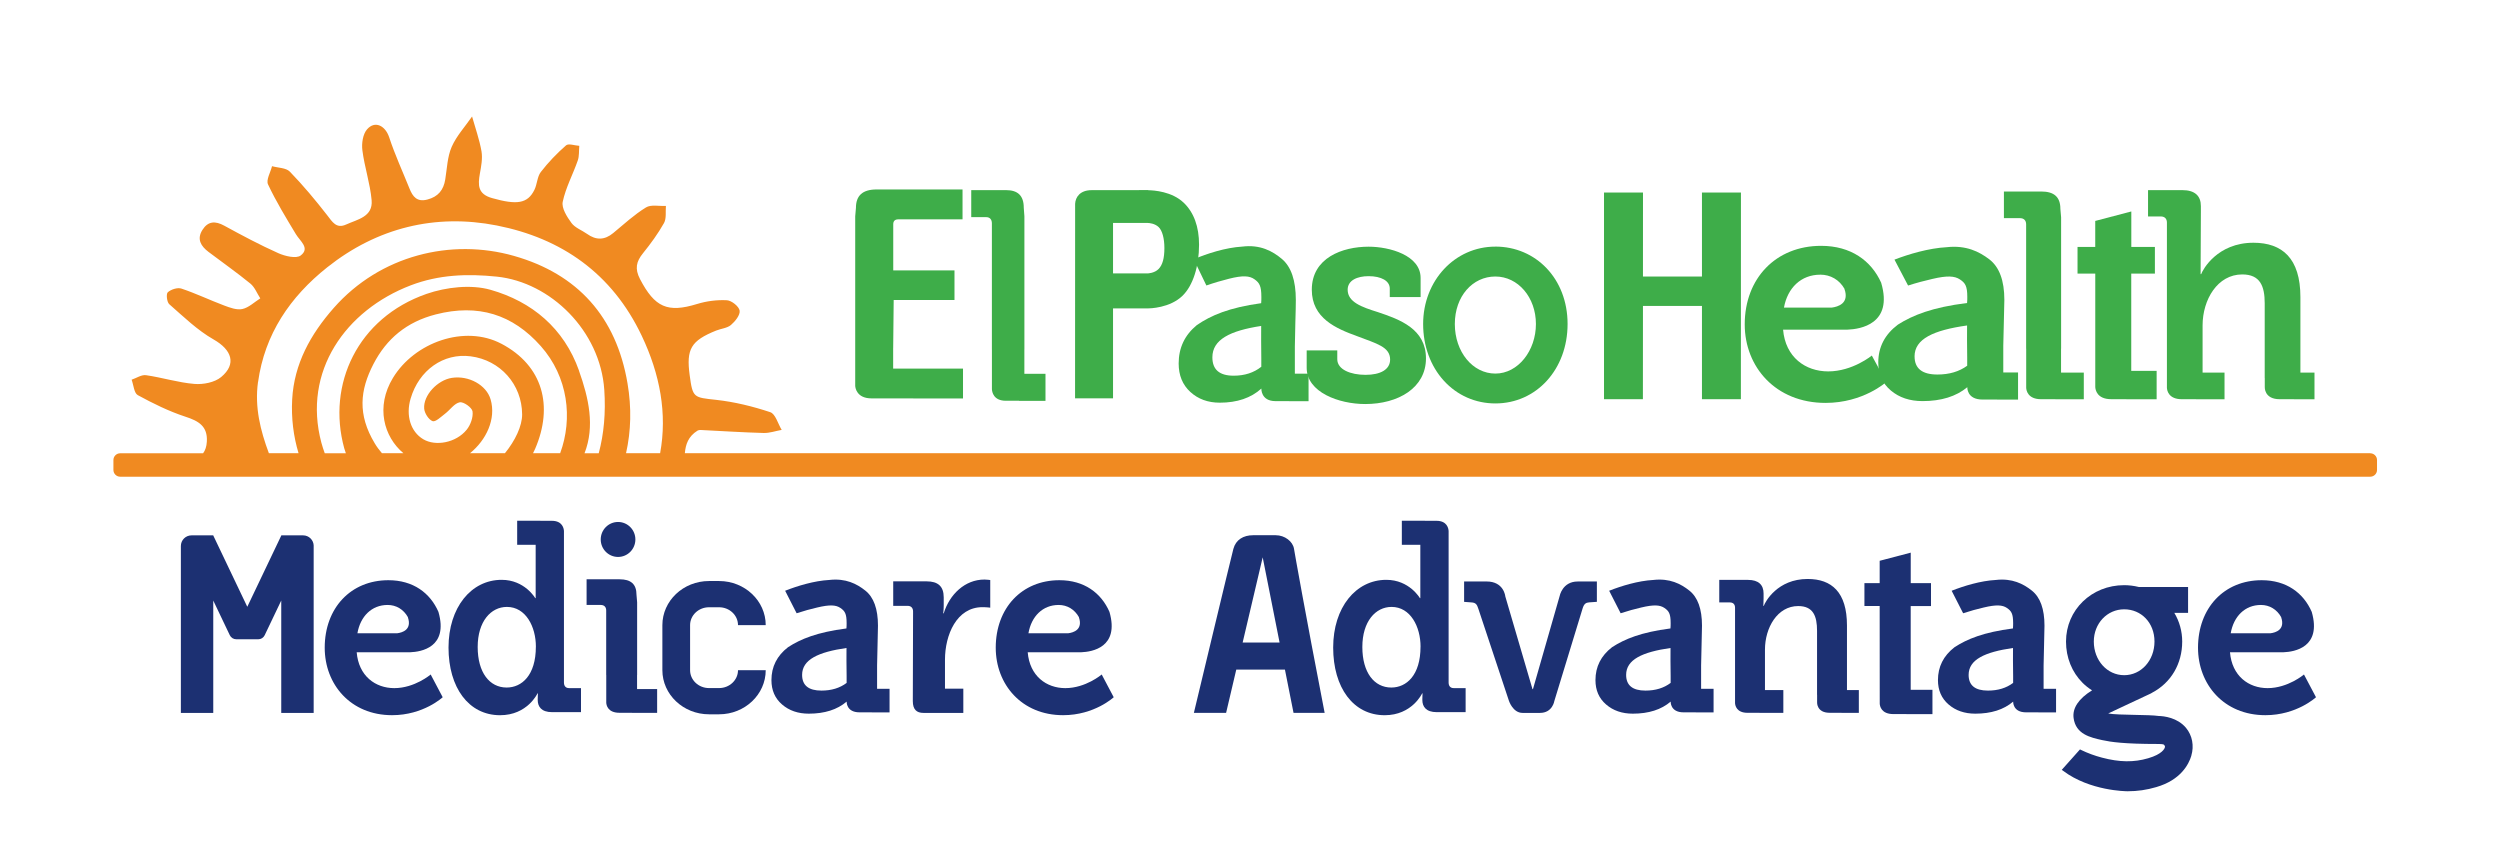
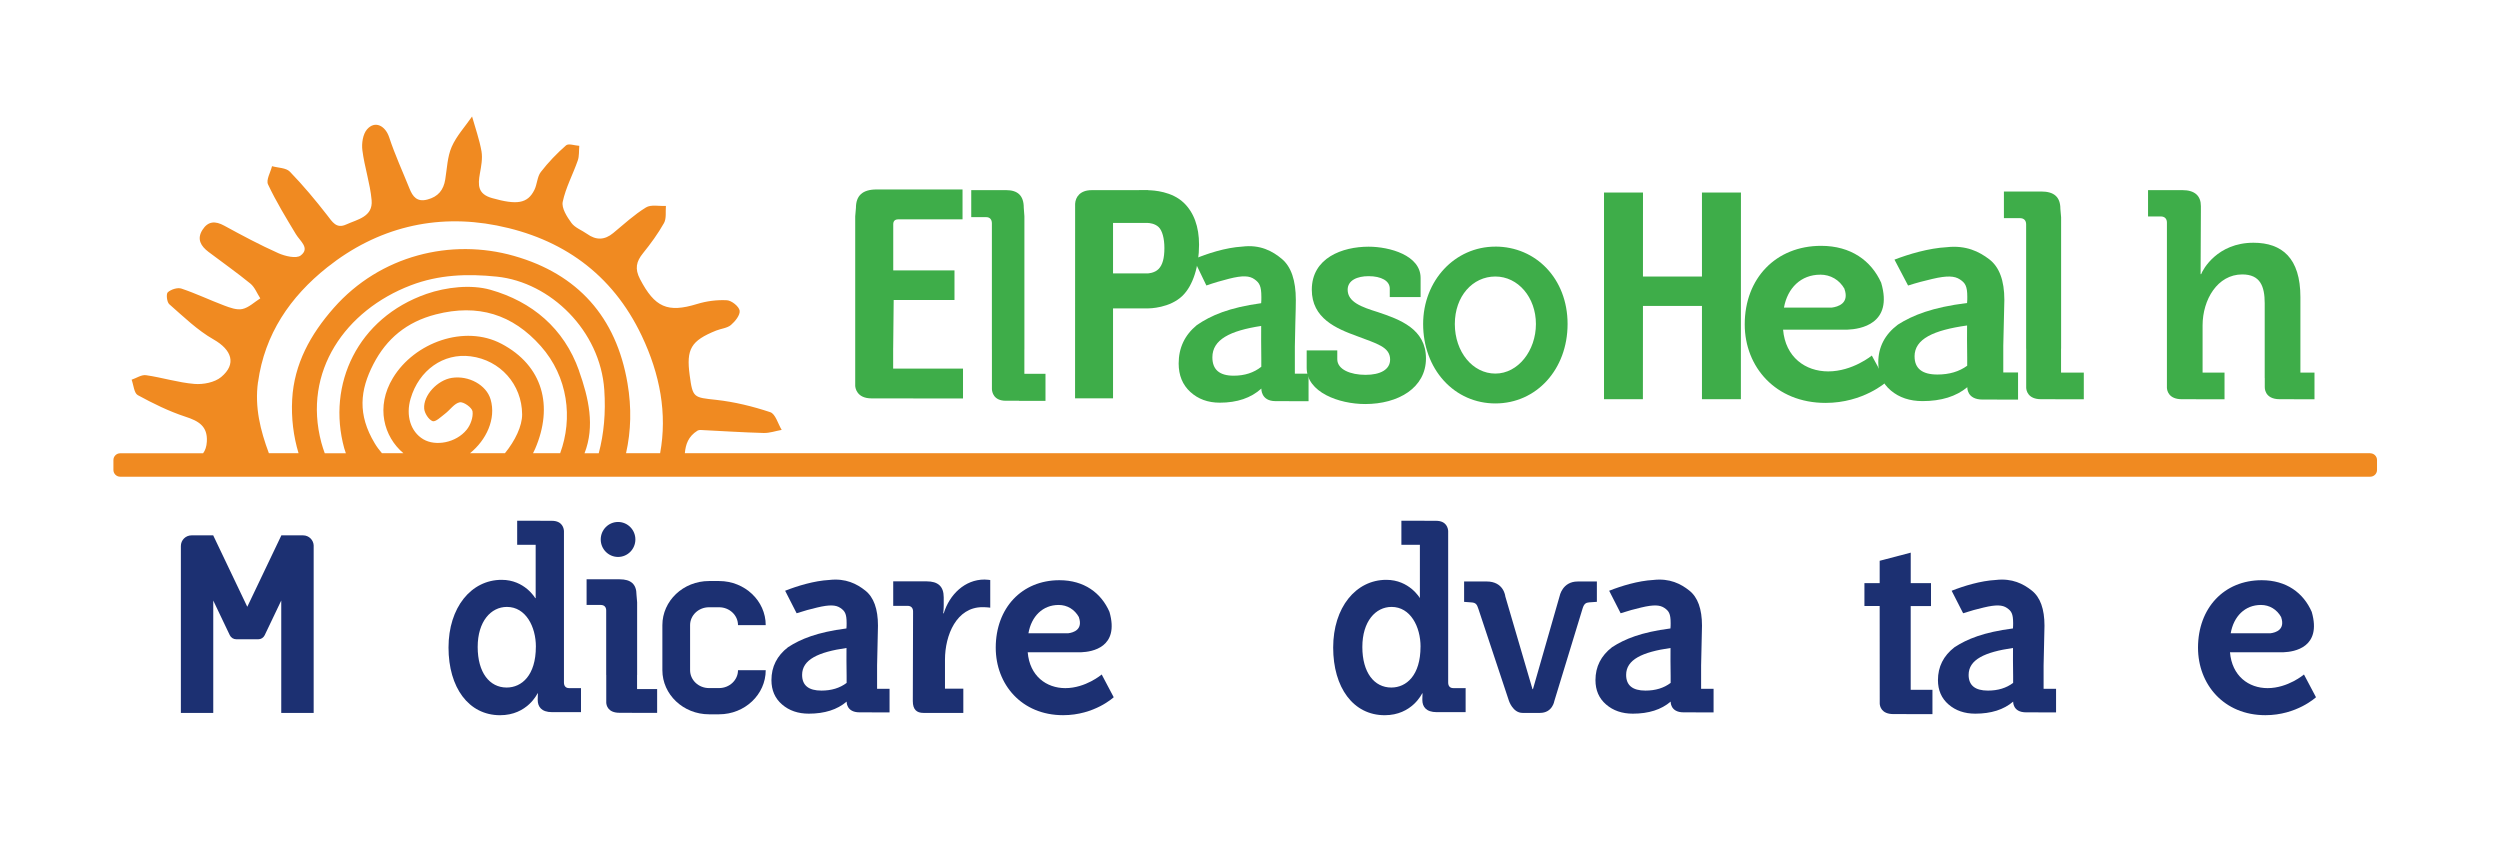
<svg xmlns="http://www.w3.org/2000/svg" id="Layer_1" data-name="Layer 1" viewBox="0 0 792 268.67">
  <defs>
    <style>
      .cls-1 {
        fill: #1c3072;
      }

      .cls-2 {
        fill: #3ead49;
      }

      .cls-3 {
        fill: #f08a21;
      }
    </style>
  </defs>
  <path class="cls-1" d="M99.37,172.95v52.9h-10.27v-35.61l-5.26,11.02c-.37.77-1.14,1.26-2,1.26h-6.99c-.88,0-1.67-.5-2.05-1.29l-5.24-10.98v35.61h-10.26v-52.89c0-1.86,1.51-3.37,3.38-3.37h6.89v.06l10.77,22.57,10.77-22.57v-.06h6.91c1.85,0,3.36,1.5,3.36,3.36" />
-   <path class="cls-1" d="M140.25,220.88s-6.07,5.69-16.04,5.69c-13.16,0-21.34-9.77-21.34-21.38,0-12.57,8.26-21.38,20.17-21.38,7.85,0,13.24,4.03,15.86,10.04,3.24,11.3-5.6,12.65-8.88,12.78h-1.09s-.09,0-.09,0h0s-15.84,0-15.84,0c.62,7.53,5.92,11.37,11.91,11.37,6.47,0,11.53-4.32,11.53-4.32l3.81,7.21ZM113.23,200.62h12.6c1.65-.21,4.74-1.13,3.38-5.08h.03c-1.37-2.48-3.72-3.89-6.43-3.89-5.07,0-8.64,3.6-9.58,8.96" />
  <path class="cls-1" d="M184.06,217.98v7.63h-9.16c-3.4,0-4.55-1.77-4.55-3.85v-.24c0-.97.07-1.85.07-1.85h-.14s-3.18,6.91-11.85,6.91c-9.97,0-16.34-8.76-16.34-21.44s7.16-21.45,16.84-21.45c7.3,0,10.63,5.79,10.63,5.79h.14v-16.88h-5.86v-7.63h7.32v.02h3.66c3.42,0,3.8,2.5,3.84,3.25v14.93h0v33.05c0,1.12.58,1.77,1.59,1.77h3.81ZM169.77,204.88c0-6.34-3.19-12.61-9.18-12.61-5.06,0-9.26,4.58-9.26,12.69s3.76,12.85,9.18,12.85c4.77,0,9.25-3.85,9.25-12.93" />
  <path class="cls-1" d="M201.8,218.3h6.38v7.53h-7.97v-.02h-3.98c-3.72,0-4.14-2.47-4.17-3.21v-8.79h-.02v-20.41c0-1.11-.63-1.75-1.73-1.75h-4.48v-8.13h10.46c3.54,0,5.35,1.51,5.35,4.91l.2,2.38v23h-.02v4.49ZM190.31,170.9c0-3.06,2.46-5.54,5.49-5.54s5.49,2.48,5.49,5.54-2.46,5.54-5.49,5.54-5.49-2.48-5.49-5.54" />
  <path class="cls-1" d="M233.8,212.32h8.78c0,7.7-6.62,13.97-14.77,13.97h-3.2c-8.14,0-14.77-6.27-14.77-13.97v-14.28c0-7.7,6.62-13.97,14.77-13.97h3.2c8.14,0,14.77,6.27,14.77,13.97h-8.78c0-3.12-2.69-5.66-5.99-5.66h-3.2c-3.3,0-5.99,2.54-5.99,5.66v14.28c0,3.12,2.68,5.66,5.99,5.66h3.2c3.3,0,5.99-2.54,5.99-5.66" />
  <path class="cls-1" d="M277.87,218.22h3.94v7.47h-5.62v-.02h-3.89c-4.27,0-4.08-3.4-4.08-3.4h0c-2.98,2.54-6.98,3.82-11.99,3.82-3.4,0-6.23-.97-8.47-2.91-2.25-1.93-3.37-4.51-3.37-7.72,0-4.24,1.75-7.71,5.25-10.42,4.01-2.61,9.23-4.75,18.51-5.95.05-.5.06-1.23.06-1.68,0-3.01-.56-3.84-1.97-4.81-1.41-.96-3.35-1.1-7.36-.14-1.92.44-4.28,1.08-6.51,1.82l-3.64-7.13c3.83-1.51,9.16-3.16,14.01-3.42,5.16-.59,8.71,1.23,11.38,3.36,2.68,2.12,4.02,5.83,4.02,11.13,0,1.17-.05,3.31-.14,6.4-.09,3.1-.14,5.16-.14,6.2v7.4ZM268.21,216.35v-2.15c-.08-3.25-.04-6.69-.04-8.92-8.97,1.29-14.06,3.69-14.06,8.52,0,3.32,2.04,4.98,6.12,4.98,3.18,0,5.83-.81,7.98-2.43h0Z" />
  <path class="cls-1" d="M313.71,183.74v8.77s-1.04-.16-2.47-.16c-8.2,0-11.87,8.81-11.87,16.65v9.16h5.81v7.69h-12.62c-2.16,0-3.38-1.06-3.38-3.74s.08-28.38.08-28.38c0-1.15-.63-1.8-1.75-1.8h-4.54v-7.76h10.58c3.58,0,5.42,1.56,5.42,5.07v2.46c0,1.55-.16,2.61-.16,2.61h.16c1.83-5.97,6.69-10.71,12.9-10.71.95,0,1.83.16,1.83.16" />
  <path class="cls-1" d="M352.83,220.88s-6.07,5.69-16.04,5.69c-13.16,0-21.34-9.77-21.34-21.38,0-12.57,8.26-21.38,20.17-21.38,7.85,0,13.24,4.03,15.86,10.04,3.24,11.3-5.6,12.65-8.88,12.78h-1.09s-.09,0-.09,0h0s-15.84,0-15.84,0c.62,7.53,5.92,11.37,11.91,11.37,6.47,0,11.53-4.32,11.53-4.32l3.81,7.21ZM325.81,200.62h12.6c1.65-.21,4.74-1.13,3.38-5.08h.03c-1.37-2.48-3.73-3.89-6.43-3.89-5.07,0-8.64,3.6-9.58,8.96" />
-   <path class="cls-1" d="M419.64,225.83h-9.85c-1-5.01-1.9-9.55-2.72-13.69h-15.42l-3.22,13.7h-10.21s11.83-49.41,12.51-51.94c.78-2.92,3.17-4.34,6.26-4.34h7.18c2.85,0,5.4,1.98,5.77,4.29.29,1.76,3.31,18.97,9.71,51.99M405.37,203.55c-3.9-19.63-5.35-26.99-5.35-26.99l-6.35,26.99h11.69Z" />
-   <path class="cls-1" d="M464.31,217.98v7.63h-9.16c-3.4,0-4.55-1.77-4.55-3.85v-.24c0-.97.07-1.85.07-1.85h-.14s-3.18,6.91-11.85,6.91c-9.97,0-16.33-8.76-16.33-21.44s7.16-21.45,16.84-21.45c7.3,0,10.63,5.79,10.63,5.79h.14v-16.88h-5.86v-7.63h7.32v.02h3.66c3.42,0,3.8,2.5,3.84,3.25v14.93h0v33.05c0,1.12.58,1.77,1.59,1.77h3.81ZM450.03,204.88c0-6.34-3.19-12.61-9.18-12.61-5.06,0-9.26,4.58-9.26,12.69s3.76,12.85,9.18,12.85c4.77,0,9.25-3.85,9.25-12.93" />
+   <path class="cls-1" d="M464.31,217.98v7.63h-9.16c-3.4,0-4.55-1.77-4.55-3.85v-.24c0-.97.07-1.85.07-1.85h-.14s-3.18,6.91-11.85,6.91c-9.97,0-16.33-8.76-16.33-21.44s7.16-21.45,16.84-21.45c7.3,0,10.63,5.79,10.63,5.79v-16.88h-5.86v-7.63h7.32v.02h3.66c3.42,0,3.8,2.5,3.84,3.25v14.93h0v33.05c0,1.12.58,1.77,1.59,1.77h3.81ZM450.03,204.88c0-6.34-3.19-12.61-9.18-12.61-5.06,0-9.26,4.58-9.26,12.69s3.76,12.85,9.18,12.85c4.77,0,9.25-3.85,9.25-12.93" />
  <path class="cls-1" d="M505.89,184.2v6.46l-2.43.17c-1.02.08-1.64.41-2.11,1.99l-8.94,29.28s-.57,3.75-4.55,3.75h-5.52c-3.08,0-4.32-3.86-4.32-3.86l-9.66-29.08c-.47-1.49-.86-1.99-2.27-2.07l-2.26-.17v-6.46h7.12c5.52,0,5.93,4.73,5.93,4.73l8.61,29.38h.15l8.44-29.44s.85-4.66,5.73-4.66h6.09Z" />
  <path class="cls-1" d="M538.92,218.22h3.94v7.47h-5.62v-.02h-3.89c-4.27,0-4.08-3.4-4.08-3.4h0c-2.98,2.54-6.97,3.82-11.99,3.82-3.4,0-6.23-.97-8.47-2.91-2.25-1.93-3.37-4.51-3.37-7.72,0-4.24,1.75-7.71,5.25-10.42,4.01-2.61,9.23-4.75,18.51-5.95.05-.5.06-1.23.06-1.68,0-3.01-.56-3.84-1.97-4.81-1.41-.96-3.35-1.1-7.36-.14-1.92.44-4.28,1.08-6.51,1.82l-3.64-7.13c3.83-1.51,9.16-3.16,14.01-3.42,5.16-.59,8.71,1.23,11.38,3.36,2.68,2.12,4.02,5.83,4.02,11.13,0,1.17-.05,3.31-.14,6.4-.09,3.1-.14,5.16-.14,6.2v7.4ZM529.26,216.35v-2.15c-.08-3.25-.04-6.69-.04-8.92-8.97,1.29-14.06,3.69-14.06,8.52,0,3.32,2.04,4.98,6.12,4.98,3.18,0,5.83-.81,7.97-2.43h0Z" />
-   <path class="cls-1" d="M585.13,218.61h3.75v7.22h-5.48v-.02h-3.77c-4.15,0-3.97-3.28-3.97-3.28v-2.46l-.02.05v-20.29c0-4.64-1.2-7.83-5.97-7.83-6.58,0-10.53,6.83-10.53,13.83v12.79h5.82v7.22h-7.56v-.02h-3.78c-3.53,0-3.92-2.37-3.96-3.08v-30.22c0-1.07-.6-1.67-1.64-1.67h-3.36v-7.14h9.11c3.35,0,4.93,1.59,4.93,4.33v1.44c0,.99-.08,2.45-.08,2.45h.15c.45-1.29,4.33-8.51,13.89-8.51,7.61,0,12.46,4.18,12.46,14.74v20.45Z" />
  <path class="cls-1" d="M612.2,218.51v7.73h-8.25v-.02h-4.13c-3.85,0-4.28-2.54-4.32-3.3l-.02-30.93h-4.83v-7.26h4.83v-7.07s9.84-2.58,9.84-2.58v9.66s6.42,0,6.42,0v7.26h-6.43v26.52s6.91,0,6.91,0Z" />
  <path class="cls-1" d="M647.42,218.22h3.94v7.47h-5.62v-.02h-3.89c-4.27,0-4.08-3.4-4.08-3.4h0c-2.98,2.54-6.97,3.82-11.99,3.82-3.4,0-6.23-.97-8.47-2.91-2.24-1.93-3.37-4.51-3.37-7.72,0-4.24,1.75-7.71,5.25-10.42,4.01-2.61,9.23-4.75,18.51-5.95.05-.5.06-1.23.06-1.68,0-3.01-.56-3.84-1.97-4.81-1.41-.96-3.35-1.1-7.36-.14-1.92.44-4.28,1.08-6.51,1.82l-3.64-7.13c3.83-1.51,9.16-3.16,14.01-3.42,5.16-.59,8.71,1.23,11.38,3.36,2.68,2.12,4.02,5.83,4.02,11.13,0,1.17-.05,3.31-.14,6.4-.09,3.1-.14,5.16-.14,6.2v7.4ZM637.76,216.35v-2.15c-.08-3.25-.04-6.69-.04-8.92-8.97,1.29-14.06,3.69-14.06,8.52,0,3.32,2.04,4.98,6.12,4.98,3.18,0,5.83-.81,7.97-2.43h0Z" />
-   <path class="cls-1" d="M694.22,239.41c-.83,2.75-3.38,7.71-11.14,9.95-2.97.88-5.93,1.31-9.03,1.31-.48,0-11.96-.08-20.46-6.48l-.42-.31,5.77-6.47.32.16c2.04,1,4.4,1.87,6.65,2.45,5.56,1.47,10.11,1.53,14.64.19,4.42-1.28,5.16-3.04,5.26-3.38.11-.35.01-.53,0-.53-.07-.08-.12-.17-.18-.26-.1-.17-.21-.35-2.09-.35-10.57,0-14.8-.62-17.55-1.22-3.78-.84-8.41-1.87-9.08-7.02-.41-3.12,1.61-6.13,5.85-8.75-1.11-.7-2.11-1.49-2.98-2.36-3.4-3.39-5.27-8.03-5.27-13.09,0-10.02,8.09-17.87,18.42-17.87,1.52,0,3.07.19,4.62.57h15.63s0,8.2,0,8.2h-4.36c1.64,2.74,2.5,5.86,2.5,9.1,0,7.04-3.55,13.06-9.52,16.19h0s-.38.23-.38.23l-13.54,6.35c1.39.31,5.37.39,8.39.45,3.09.06,6.01.12,7.62.35,1.65.04,5.9.5,8.63,3.76,1.99,2.39,2.62,5.69,1.68,8.83M663.32,203.24c0,5.98,4.23,10.66,9.62,10.66s9.6-4.68,9.6-10.66-4.21-10.21-9.6-10.21-9.62,4.48-9.62,10.21" />
  <path class="cls-1" d="M733.71,220.88s-6.07,5.69-16.04,5.69c-13.16,0-21.34-9.77-21.34-21.38,0-12.57,8.26-21.38,20.17-21.38,7.85,0,13.24,4.03,15.86,10.04,3.24,11.3-5.6,12.65-8.88,12.78h-1.09s-.09,0-.09,0h0s-15.84,0-15.84,0c.62,7.53,5.92,11.37,11.91,11.37,6.47,0,11.53-4.32,11.53-4.32l3.81,7.21ZM706.69,200.62h12.6c1.65-.21,4.74-1.13,3.38-5.08h.03c-1.37-2.48-3.73-3.89-6.43-3.89-5.07,0-8.64,3.6-9.58,8.96" />
  <path class="cls-2" d="M680.51,68.57h4.01c1.25,0,1.96.71,1.96,1.95v52.35c.04.83.51,3.6,4.72,3.6h4.51v.02h9.02v-8.44h-6.95v-14.95c0-8.17,4.72-16.16,12.56-16.16,5.7,0,7.12,3.73,7.12,9.15v23.72l.02-.06v2.88s-.23,3.84,4.73,3.84h4.51v.02h6.51v-8.44h-4.46v-23.92c0-12.34-5.79-17.23-14.88-17.23-11.4,0-16.02,8.44-16.56,9.95h-.18s.09-18.72.09-19.88v-1.68c0-3.2-1.87-5.06-5.88-5.06h-10.86v8.35Z" />
  <path class="cls-2" d="M593,112.63s-6.08,5.03-13.83,5.03c-7.19,0-13.55-4.47-14.29-13.23h19s.05,0,.11,0h1.31c3.94-.14,14.54-1.72,10.65-14.87-3.14-6.99-9.61-11.68-19.02-11.68-14.29,0-24.2,10.26-24.2,24.88,0,13.51,9.81,24.88,25.6,24.88,11.96,0,19.24-6.62,19.24-6.62l-4.58-8.38ZM576.65,87.01c3.25,0,6.07,1.62,7.71,4.53h-.04c1.64,4.59-2.08,5.66-4.05,5.91h-15.11c1.12-6.24,5.41-10.43,11.49-10.43" />
  <path class="cls-2" d="M652.94,118.05v-7.59h.02v-41.61l-.23-2.67c0-3.82-2.05-5.51-6.05-5.51h-11.84v8.44h5.08c1.24,0,1.96.71,1.96,1.96v39.39h.02v12.41c.04.82.51,3.6,4.72,3.6h4.51v.02h9.02v-8.44h-7.21Z" />
  <path class="cls-2" d="M634.64,118.01v-8.51h0c0-1.19.06-3.57.17-7.14.11-3.56.17-6.02.17-7.37,0-6.11-1.59-10.38-4.75-12.82-3.17-2.44-7.37-4.54-13.47-3.86-5.75.31-12.06,2.2-16.59,3.94l4.31,8.21c2.64-.85,5.44-1.59,7.71-2.1,4.74-1.11,7.03-.94,8.71.16,1.67,1.11,2.34,2.07,2.34,5.54,0,.51,0,1.36-.07,1.93-10.99,1.37-17.17,3.84-21.91,6.85-4.14,3.11-6.22,7.12-6.22,11.99,0,3.7,1.33,6.66,3.99,8.89,2.65,2.23,5.99,3.35,10.02,3.35,5.94,0,10.67-1.48,14.2-4.41h0s-.24,3.92,4.82,3.92h4.6v.02h6.65v-8.61h-4.67ZM606.53,112.91c0-5.55,6.03-8.31,16.64-9.8,0,2.57-.05,6.54.04,10.27v2.48c-2.53,1.85-5.67,2.79-9.43,2.79-4.83,0-7.24-1.91-7.24-5.74" />
-   <path class="cls-2" d="M675.18,117.51v-30.84h7.49v-8.45h-7.47v-11.23s-11.43,3-11.43,3v8.23h-5.61v8.45h5.62v35.96c.05.88.56,3.83,5.04,3.83h4.8v.03h9.6v-8.99h-8.05Z" />
  <polygon class="cls-2" points="539.18 60.99 539.18 87.61 520.49 87.61 520.5 60.99 508.15 60.99 508.15 126.46 520.47 126.46 520.49 96.92 539.18 96.93 539.18 126.46 551.51 126.46 551.53 60.99 539.18 60.99" />
  <path class="cls-2" d="M324.52,118.42v-7.7h.01v-42.2l-.2-2.7c0-3.87-1.91-5.59-5.63-5.59h-11.01v8.56h4.72c1.16,0,1.82.72,1.82,1.98v39.95h.01v12.59c.05.84.48,3.65,4.4,3.65h4.19v.03h8.38v-8.56h-6.7Z" />
  <path class="cls-2" d="M410.21,118.37v-8.64c0-1.21.05-3.62.15-7.23.11-3.62.16-6.11.16-7.47,0-6.19-1.48-10.52-4.42-13-2.95-2.48-6.86-4.61-12.53-3.91-5.33.31-11.2,2.23-15.4,4l4.01,8.32c2.46-.86,5.05-1.61,7.15-2.13,4.41-1.12,6.54-.95,8.1.17,1.56,1.12,2.17,2.1,2.17,5.61,0,.52,0,1.37-.06,1.96-10.22,1.4-15.96,3.9-20.38,6.94-3.85,3.16-5.76,7.22-5.76,12.17,0,3.74,1.23,6.75,3.7,9.01,2.47,2.26,5.57,3.4,9.32,3.4,5.51,0,9.9-1.5,13.18-4.47h0s-.21,3.98,4.49,3.98h4.28v.03h6.18v-8.73h-4.33ZM384.08,113.2c0-5.63,5.6-8.43,15.46-9.94,0,2.61-.04,6.63.04,10.41v2.52c-2.35,1.88-5.27,2.83-8.77,2.83-4.49,0-6.73-1.93-6.73-5.82" />
  <path class="cls-2" d="M374.97,64.2h0c-3.7-3.53-9.39-3.91-11.23-3.94v-.04l-17.9.02c-3.69,0-5.13,2.22-5.24,4.32l-.02,61.64h12.03v-28.49s10.66,0,10.66,0h.24c.71,0,7.12-.11,11.13-4.03,3.27-3.2,5.22-9.23,5.22-16.15,0-5.75-1.65-10.24-4.89-13.34M368.88,78.58c0,3.24-.58,5.36-1.85,6.65-1.28,1.3-3.32,1.39-3.54,1.39h-10.88v-15.99s10.87,0,10.87,0h.09c.53.01,2.28.16,3.49,1.31,1.14,1.09,1.82,3.57,1.82,6.63" />
  <path class="cls-2" d="M282.96,110.3l.16-15.27h19.26v-9.36h-19.4v-14.64c0-1.01.54-1.54,1.58-1.54h20.37v-9.47h-27.23c-4.4,0-6.55,1.92-6.54,5.85l-.23,2.68v53.71c.05.66.48,3.95,5.21,3.95l28.94.03v-9.46h-22.13v-6.48Z" />
  <path class="cls-2" d="M413.98,111h9.67v2.8c0,3.27,4.21,4.95,8.95,4.95s7.79-1.68,7.79-4.85c0-4.02-4.29-5.04-10.39-7.38-6.72-2.43-14.42-5.69-14.42-14.74,0-10.09,9.68-13.63,18-13.63,6.63,0,16.47,2.71,16.47,9.9v6.07h-9.77v-2.71c0-2.43-2.69-3.92-6.71-3.92-3.59,0-6.63,1.31-6.63,4.3,0,3.92,4.48,5.5,9.58,7.09,6.98,2.34,15.23,5.32,15.23,14.66s-8.78,14.46-19.25,14.46c-8.33,0-18.54-3.73-18.54-11.48v-5.51Z" />
  <path class="cls-2" d="M473.73,78.13c-12.83,0-22.88,10.77-22.88,24.52,0,6.93,2.33,13.31,6.55,17.95,4.23,4.65,10.02,7.21,16.33,7.21,13.04,0,22.88-10.82,22.88-25.17s-10.05-24.52-22.88-24.52M473.73,118.35c-7.2,0-12.84-6.89-12.84-15.7s5.64-15.05,12.84-15.05,12.85,6.61,12.85,15.05-5.65,15.7-12.85,15.7" />
  <path class="cls-3" d="M750.88,143.58H216.96c.24-2.74,1.05-5.31,4.02-7.16.27-.16.65-.22.98-.2,6.66.33,13.31.77,19.97.95,1.89.05,3.8-.64,5.71-.98-1.18-1.94-1.97-5.06-3.62-5.61-5.53-1.84-11.31-3.26-17.1-3.9-7.19-.79-7.46-.58-8.43-7.82-1.12-8.31.41-10.91,8.37-14.13,1.57-.63,3.5-.76,4.7-1.77,1.34-1.14,2.97-3.17,2.76-4.55-.21-1.33-2.55-3.21-4.04-3.29-3.12-.17-6.43.26-9.43,1.18-9.37,2.89-13.41,1.07-18.09-7.88-1.72-3.3-1.19-5.57.96-8.22,2.43-3.01,4.74-6.18,6.63-9.53.82-1.47.45-3.6.61-5.43-2.13.11-4.73-.51-6.32.48-3.71,2.28-6.98,5.3-10.36,8.1-2.74,2.28-5.44,2.33-8.3.28-1.65-1.17-3.81-1.93-4.94-3.46-1.42-1.94-3.19-4.72-2.77-6.71.94-4.48,3.23-8.67,4.76-13.06.51-1.43.34-3.1.49-4.67-1.43-.09-3.42-.82-4.19-.15-2.91,2.54-5.63,5.37-7.99,8.43-1.17,1.51-1.15,3.87-2.04,5.67-2.17,4.42-5.64,4.8-13.4,2.61-4.6-1.29-4.51-4.15-3.87-7.79.42-2.31.89-4.77.51-7.02-.65-3.74-1.96-7.37-2.99-11.04-2.2,3.19-4.93,6.14-6.46,9.62-1.37,3.15-1.47,6.86-2.04,10.34-.54,3.34-2.25,5.45-5.64,6.34-3.3.88-4.66-.91-5.69-3.49-2.17-5.4-4.61-10.69-6.42-16.2-1.22-3.7-4.5-5.43-7.02-2.54-1.33,1.52-1.76,4.46-1.48,6.62.67,5.32,2.46,10.51,2.93,15.83.46,5.28-4.5,6.07-8.08,7.7-3.11,1.42-4.36-.84-6.01-2.96-3.72-4.78-7.61-9.45-11.82-13.79-1.2-1.24-3.72-1.19-5.64-1.73-.48,1.95-1.94,4.36-1.27,5.77,2.56,5.44,5.72,10.61,8.83,15.77,1.33,2.22,4.56,4.42,1.52,6.75-1.41,1.07-4.96.22-7.1-.74-5.84-2.61-11.49-5.63-17.11-8.7-2.86-1.57-5.15-1.47-6.93,1.35-1.85,2.93-.45,5.14,1.92,6.94,4.43,3.36,9,6.55,13.3,10.07,1.38,1.14,2.09,3.09,3.12,4.66-1.88,1.19-3.63,2.92-5.67,3.38-1.77.39-3.95-.43-5.79-1.12-4.54-1.71-8.92-3.81-13.51-5.35-1.24-.42-3.3.25-4.33,1.16-.57.5-.3,3.12.46,3.78,4.51,3.95,8.91,8.25,14.06,11.18,5.72,3.26,7.37,7.75,2.38,11.9-2.05,1.71-5.67,2.41-8.45,2.18-5.16-.42-10.22-2.03-15.36-2.77-1.43-.2-3.03.92-4.55,1.43.62,1.68.76,4.24,1.95,4.89,4.84,2.64,9.86,5.12,15.09,6.83,4.19,1.36,7.06,3.01,6.79,7.87-.09,1.63-.52,2.82-1.19,3.72h-26.27c-1.18,0-2.14.96-2.14,2.14v3.14c0,1.18.96,2.14,2.14,2.14h712.83c1.18,0,2.14-.96,2.14-2.14v-3.14c0-1.18-.96-2.14-2.14-2.14ZM81.75,121.05c2.1-15.22,10.17-27.02,21.9-36.35,15.8-12.56,34.25-17.09,53.72-13.27,20.52,4.05,36.54,15.16,45.94,34.96,5.8,12.22,8.11,24.65,5.82,37.19h-10.8c1.58-7.03,1.78-14.4.47-22.11-3.56-21.09-15.81-34.67-35.97-40.4-19.91-5.67-42.41-.2-57.11,16.5-7.34,8.34-12.54,17.69-13.16,28.95-.32,5.96.41,11.71,2.02,17.06h-9.4c-2.69-7.21-4.54-14.6-3.45-22.53ZM155.42,126.52c-1.32-4.54-6.92-7.64-12.28-6.81-4.52.7-9.09,5.5-8.76,9.75.12,1.45,1.42,3.5,2.67,3.96.91.34,2.68-1.39,3.95-2.36,1.59-1.2,2.93-3.28,4.64-3.61,1.21-.24,3.9,1.68,4.06,2.89.25,1.85-.64,4.3-1.87,5.81-3.36,4.13-9.83,5.32-13.73,3.01-4.01-2.38-5.61-7.51-4.02-12.88,2.66-9.04,10.4-14.5,19.01-13.4,9.41,1.2,16.26,8.92,16.32,18.39.02,3.7-2.22,8.35-5.45,12.31h-11.07c5.15-4.15,8.34-10.85,6.53-17.06ZM158.82,108.89c-11.59-6.11-27.5-.47-34.35,10.86-5.52,9.12-2.88,18.6,3.33,23.83h-6.8c-.85-.99-1.62-2.02-2.27-3.11-5.52-9.17-4.69-16.87-.43-25.13,4.16-8.05,10.54-13.37,19.77-15.74,13.39-3.43,24.3-.04,33.25,10.04,8.67,9.77,10.2,22.91,6.14,33.94h-8.6c.22-.46.45-.9.66-1.37,5.84-13.52,2.53-26.36-10.69-33.32ZM183.44,117.44c-4.78-13.47-14.93-21.9-28.03-25.63-6.18-1.76-14.04-.86-20.27,1.29-21.85,7.61-31.63,28.69-26.09,48.9.15.54.33,1.06.52,1.59h-6.69c-.39-1.09-.76-2.2-1.07-3.35-6.02-22.64,7.72-41.96,28.3-49.84,8.9-3.41,17.97-3.73,27.31-2.76,17.01,1.77,32.76,17.17,34.02,35.87.49,7.26-.12,13.94-1.76,20.08h-4.5c3.35-8.58,1.31-17.52-1.76-26.14Z" />
</svg>